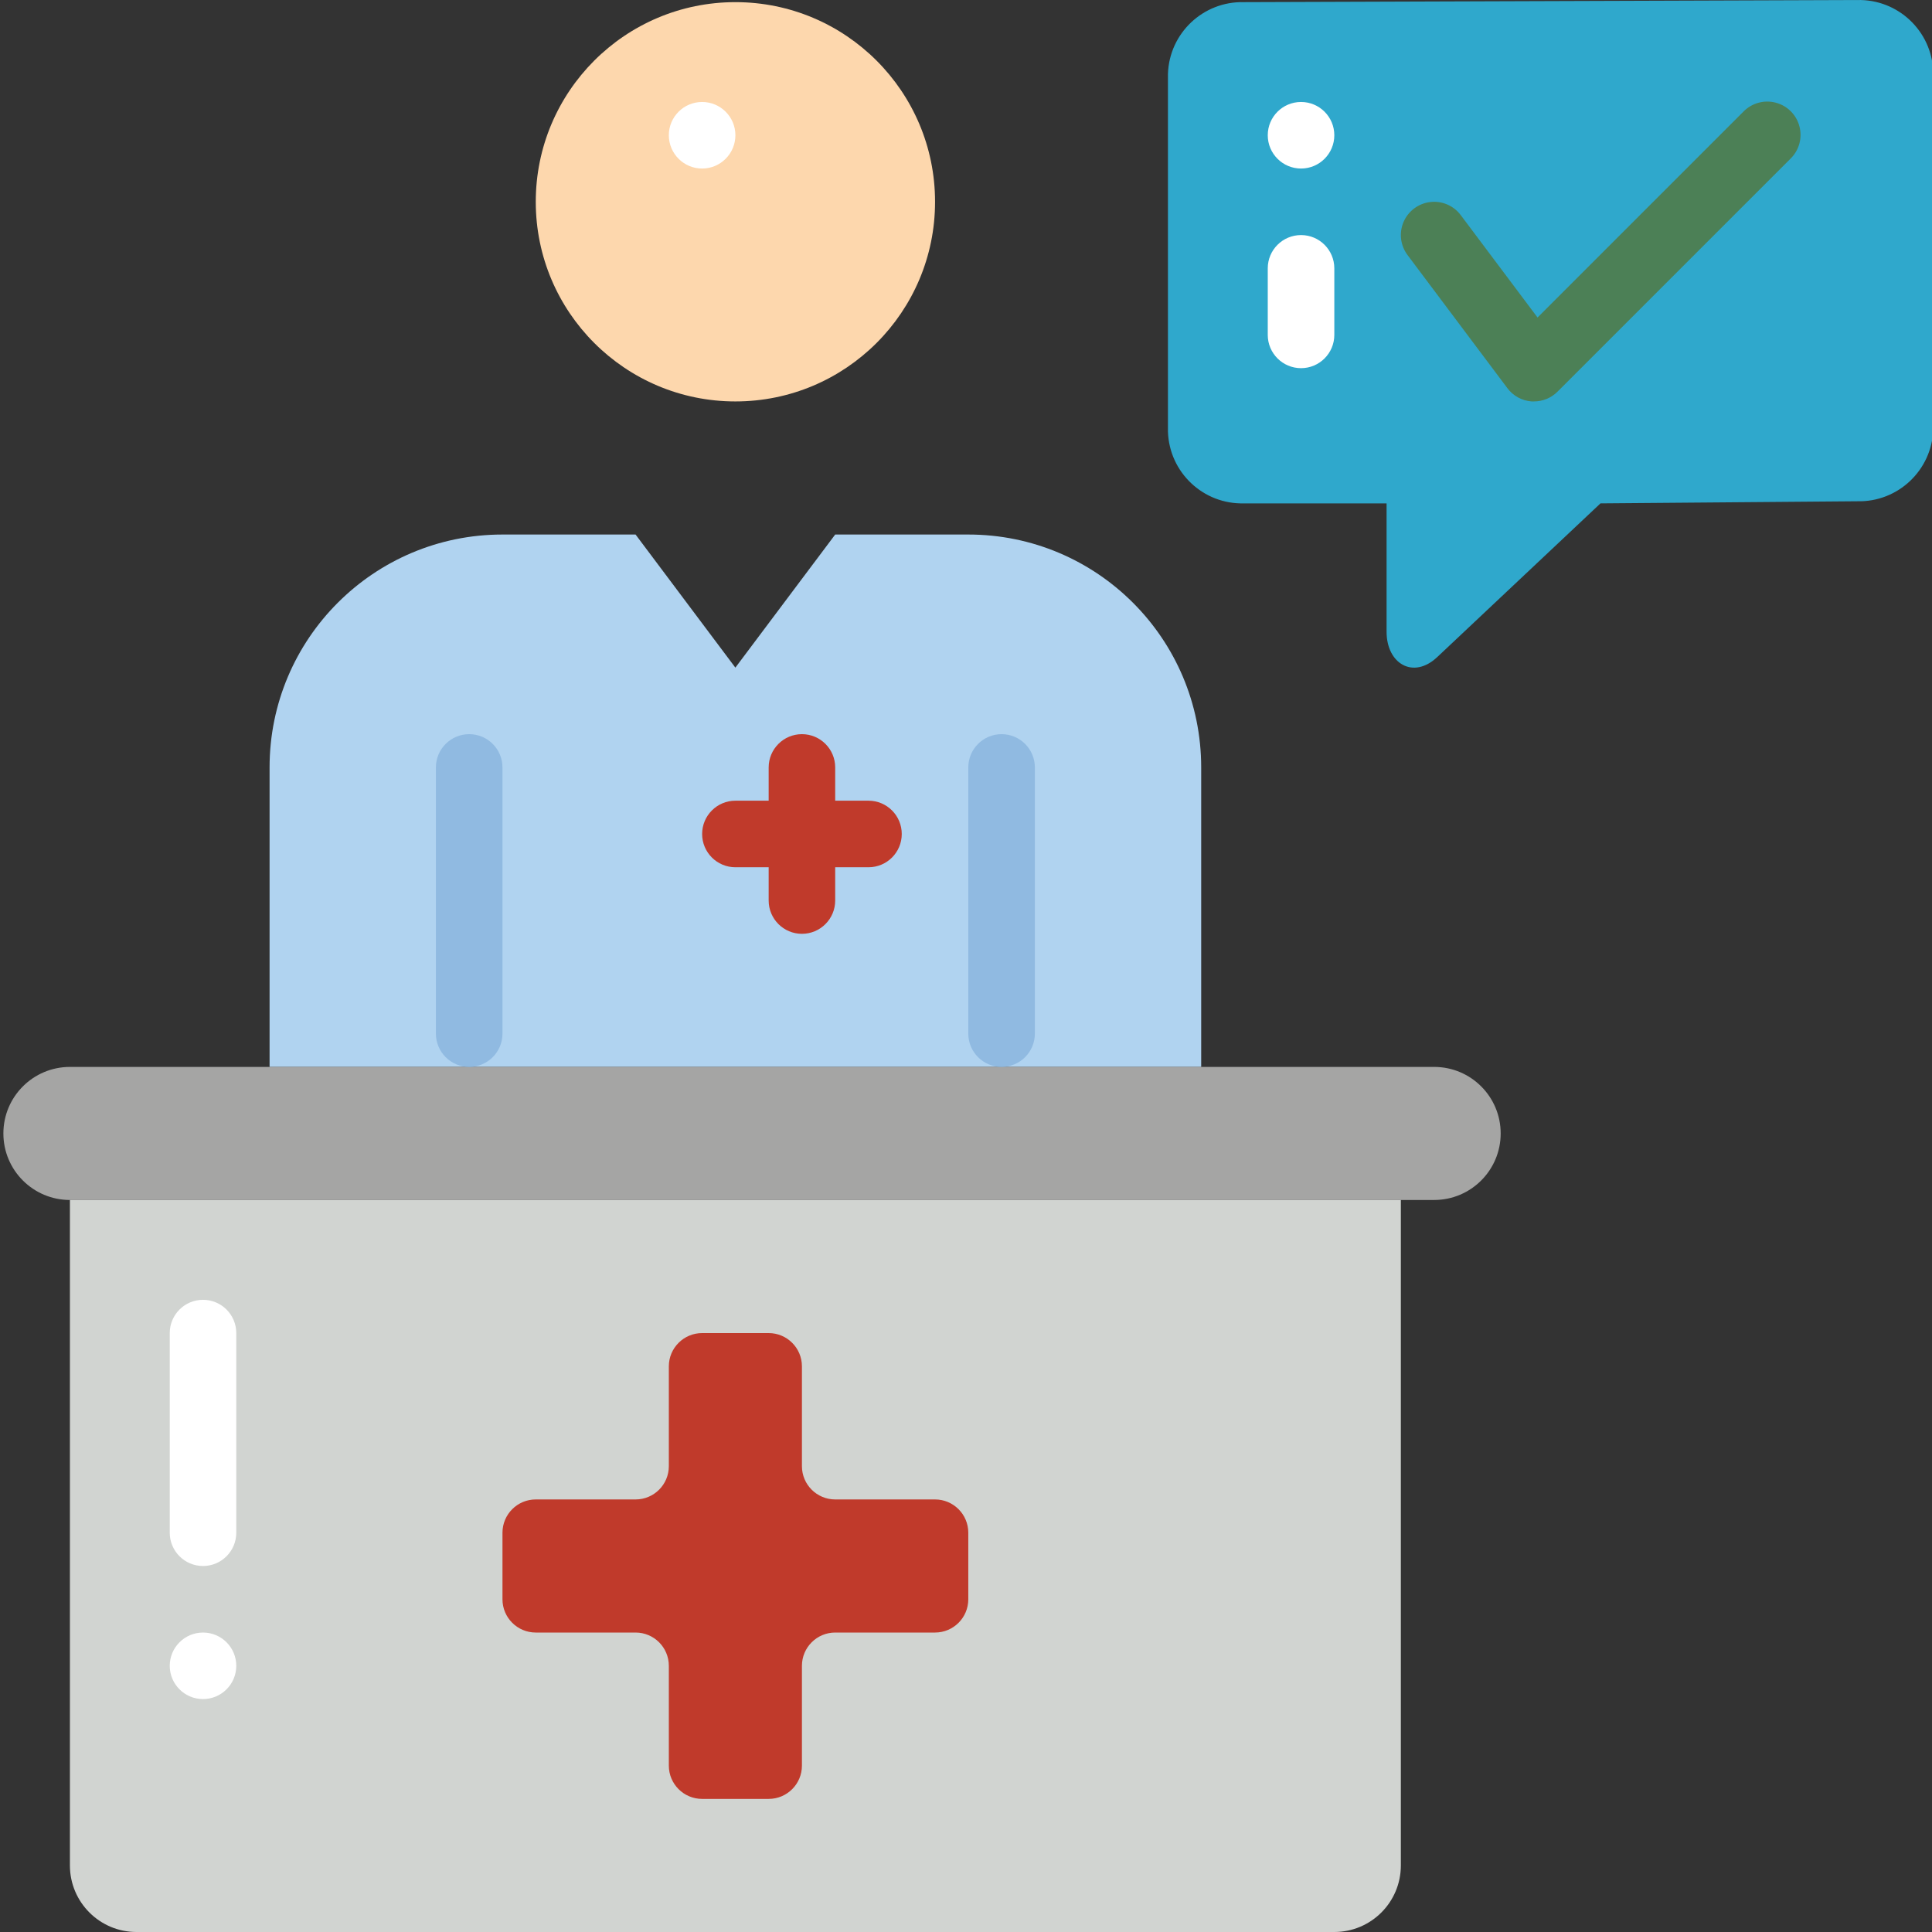
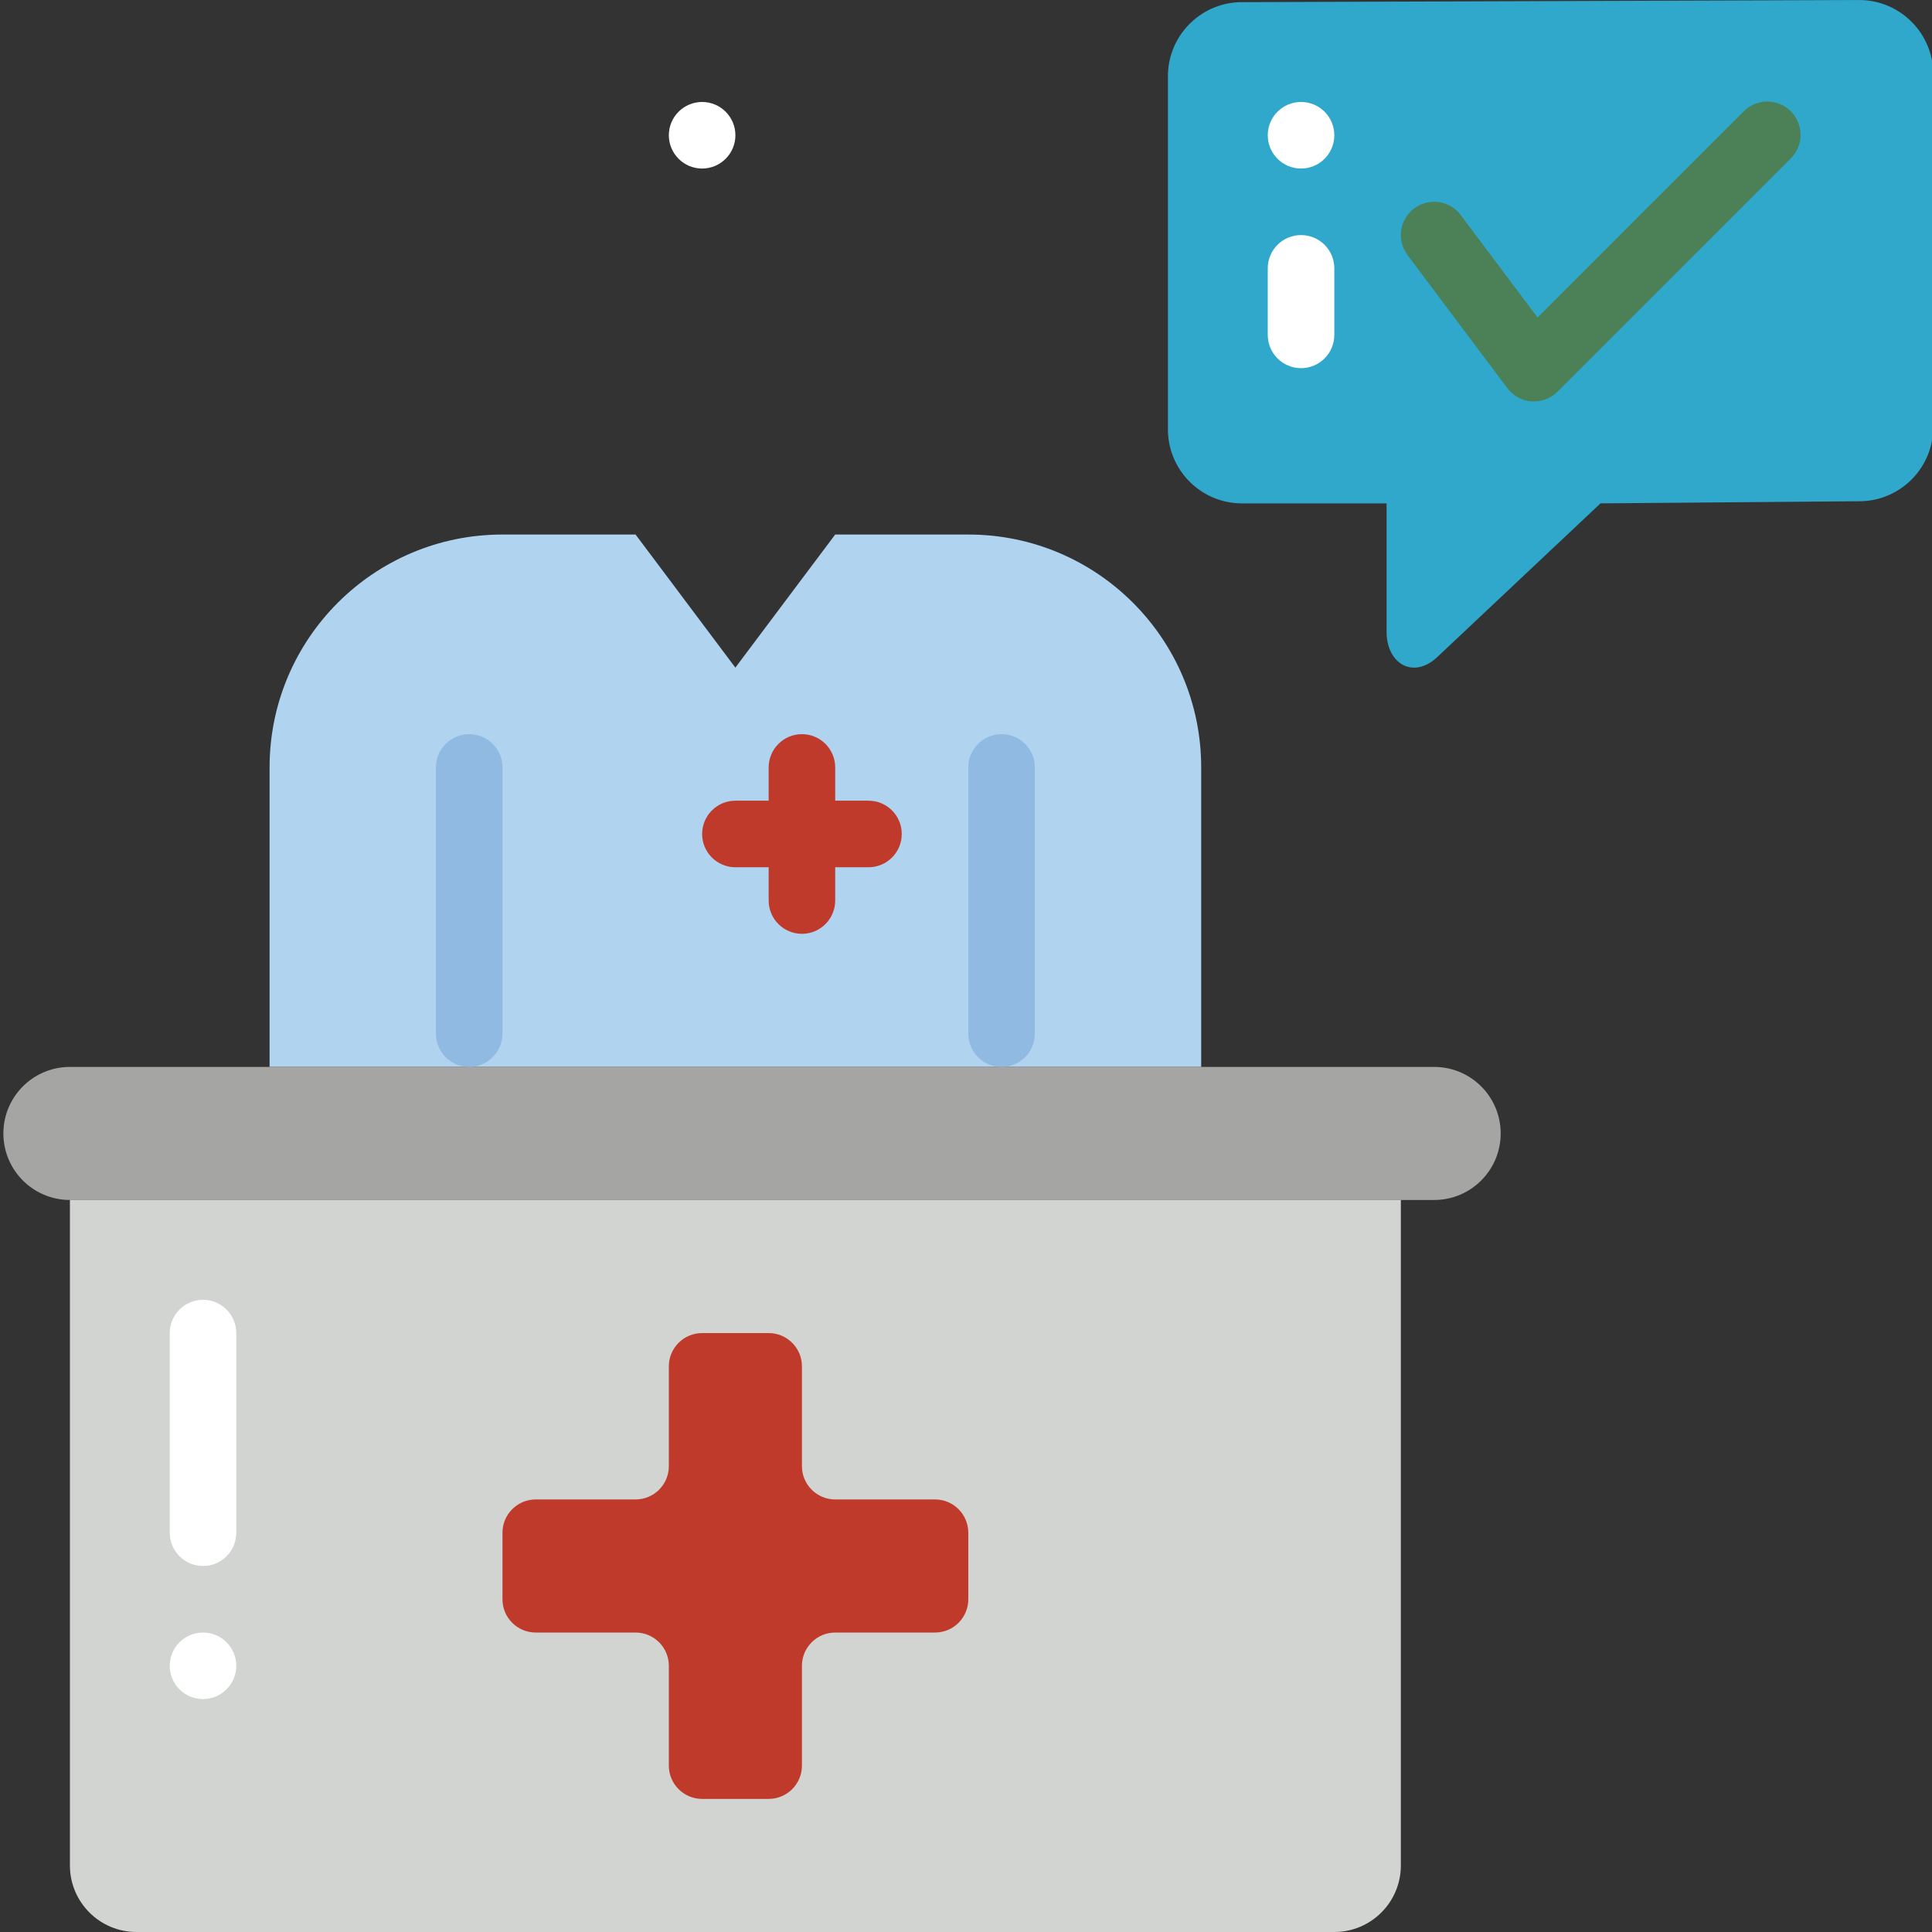
<svg xmlns="http://www.w3.org/2000/svg" width="64" height="64" viewBox="0 0 64 64" fill="none">
  <rect x="0" y="0" width="64" height="64" fill="#333333" stroke="none" />
  <g clip-path="url(#clip0)">
-     <path d="M30.975 6.685C30.975 10.337 28.014 13.298 24.361 13.298C20.709 13.298 17.748 10.337 17.748 6.685C17.748 3.032 20.709 0.071 24.361 0.071C28.014 0.071 30.975 3.032 30.975 6.685Z" fill="#FDD7AD" />
    <path d="M27.667 17.707L24.36 22.116L21.054 17.707H16.645C12.384 17.707 8.93 21.161 8.93 25.422V35.343H39.791V25.422C39.791 21.161 36.337 17.707 32.076 17.707H27.667Z" fill="#B0D3F0" />
    <path d="M24.361 4.48C24.361 5.089 23.867 5.583 23.259 5.583C22.65 5.583 22.156 5.089 22.156 4.48C22.156 3.871 22.65 3.378 23.259 3.378C23.867 3.378 24.361 3.871 24.361 4.48Z" fill="white" />
    <path d="M2.317 35.343H47.508C48.725 35.343 49.712 36.329 49.712 37.547C49.712 38.764 48.725 39.751 47.508 39.751H2.317C1.099 39.751 0.112 38.764 0.112 37.547C0.112 36.329 1.099 35.343 2.317 35.343Z" fill="#A5A5A4" />
    <path d="M2.316 39.751H46.405V61.795C46.405 63.013 45.418 64 44.201 64H4.521C3.304 64 2.316 63.013 2.316 61.795V39.751Z" fill="#D1D4D1" />
    <path d="M64.04 2.373V14.233C63.994 15.581 62.869 16.64 61.521 16.605L53.018 16.675L47.611 21.766C46.817 22.514 45.932 21.987 45.932 20.927V16.675H41.209C39.86 16.711 38.736 15.651 38.69 14.303V2.443C38.736 1.095 39.86 0.036 41.209 0.071L61.521 0.001C62.869 -0.034 63.994 1.025 64.04 2.373Z" fill="#2FA8CC" />
    <path d="M32.076 50.774V52.978C32.076 53.587 31.583 54.08 30.974 54.08H27.667C27.059 54.08 26.565 54.574 26.565 55.182V58.489C26.565 59.097 26.072 59.591 25.463 59.591H23.259C22.65 59.591 22.156 59.097 22.156 58.489V55.182C22.156 54.574 21.663 54.08 21.054 54.08H17.747C17.139 54.08 16.645 53.587 16.645 52.978V50.774C16.645 50.165 17.139 49.671 17.747 49.671H21.054C21.663 49.671 22.156 49.178 22.156 48.569V45.262C22.156 44.654 22.65 44.16 23.259 44.16H25.463C26.072 44.16 26.565 44.654 26.565 45.262V48.569C26.565 49.178 27.059 49.671 27.667 49.671H30.974C31.583 49.671 32.076 50.165 32.076 50.774Z" fill="#C03A2B" />
-     <path d="M6.725 51.876C6.117 51.876 5.623 51.382 5.623 50.773V44.16C5.623 43.551 6.117 43.058 6.725 43.058C7.334 43.058 7.827 43.551 7.827 44.16V50.773C7.827 51.382 7.334 51.876 6.725 51.876Z" fill="white" />
+     <path d="M6.725 51.876C6.117 51.876 5.623 51.382 5.623 50.773V44.16C5.623 43.551 6.117 43.058 6.725 43.058C7.334 43.058 7.827 43.551 7.827 44.16V50.773C7.827 51.382 7.334 51.876 6.725 51.876" fill="white" />
    <path d="M7.827 55.182C7.827 55.791 7.334 56.284 6.725 56.284C6.117 56.284 5.623 55.791 5.623 55.182C5.623 54.574 6.117 54.08 6.725 54.08C7.334 54.08 7.827 54.574 7.827 55.182Z" fill="white" />
    <path d="M44.201 4.48C44.201 5.089 43.707 5.583 43.099 5.583C42.49 5.583 41.996 5.089 41.996 4.48C41.996 3.871 42.49 3.378 43.099 3.378C43.707 3.378 44.201 3.871 44.201 4.48Z" fill="white" />
    <path d="M43.099 12.196C42.49 12.196 41.996 11.702 41.996 11.094V8.889C41.996 8.28 42.49 7.787 43.099 7.787C43.707 7.787 44.201 8.28 44.201 8.889V11.094C44.201 11.702 43.707 12.196 43.099 12.196Z" fill="white" />
    <path d="M26.565 30.934C25.957 30.934 25.463 30.44 25.463 29.831V25.422C25.463 24.814 25.957 24.32 26.565 24.32C27.174 24.32 27.667 24.814 27.667 25.422V29.831C27.667 30.44 27.174 30.934 26.565 30.934Z" fill="#C03A2B" />
    <path d="M28.77 28.729H24.361C23.753 28.729 23.259 28.236 23.259 27.627C23.259 27.018 23.753 26.524 24.361 26.524H28.77C29.379 26.524 29.872 27.018 29.872 27.627C29.872 28.236 29.379 28.729 28.77 28.729Z" fill="#C03A2B" />
    <path d="M15.543 35.343C14.934 35.343 14.44 34.849 14.44 34.24V25.422C14.44 24.814 14.934 24.32 15.543 24.32C16.152 24.32 16.645 24.814 16.645 25.422V34.24C16.645 34.849 16.152 35.343 15.543 35.343Z" fill="#90BAE1" />
    <path d="M33.179 35.343C32.57 35.343 32.076 34.849 32.076 34.24V25.422C32.076 24.814 32.57 24.32 33.179 24.32C33.787 24.32 34.281 24.814 34.281 25.422V34.24C34.281 34.849 33.787 35.343 33.179 35.343Z" fill="#90BAE1" />
    <path d="M50.814 13.298H50.736C50.417 13.275 50.124 13.114 49.933 12.857L46.626 8.448C46.39 8.133 46.339 7.716 46.494 7.354C46.649 6.992 46.985 6.74 47.376 6.693C47.767 6.645 48.153 6.811 48.389 7.126L50.933 10.518L57.75 3.701C58.027 3.415 58.437 3.299 58.823 3.401C59.208 3.501 59.509 3.802 59.609 4.188C59.711 4.573 59.596 4.983 59.309 5.26L51.594 12.975C51.387 13.182 51.106 13.298 50.814 13.298Z" fill="#4C8056" />
  </g>
  <defs>
    <clipPath id="clip0">
      <rect width="64" height="64" fill="white" />
    </clipPath>
  </defs>
</svg>